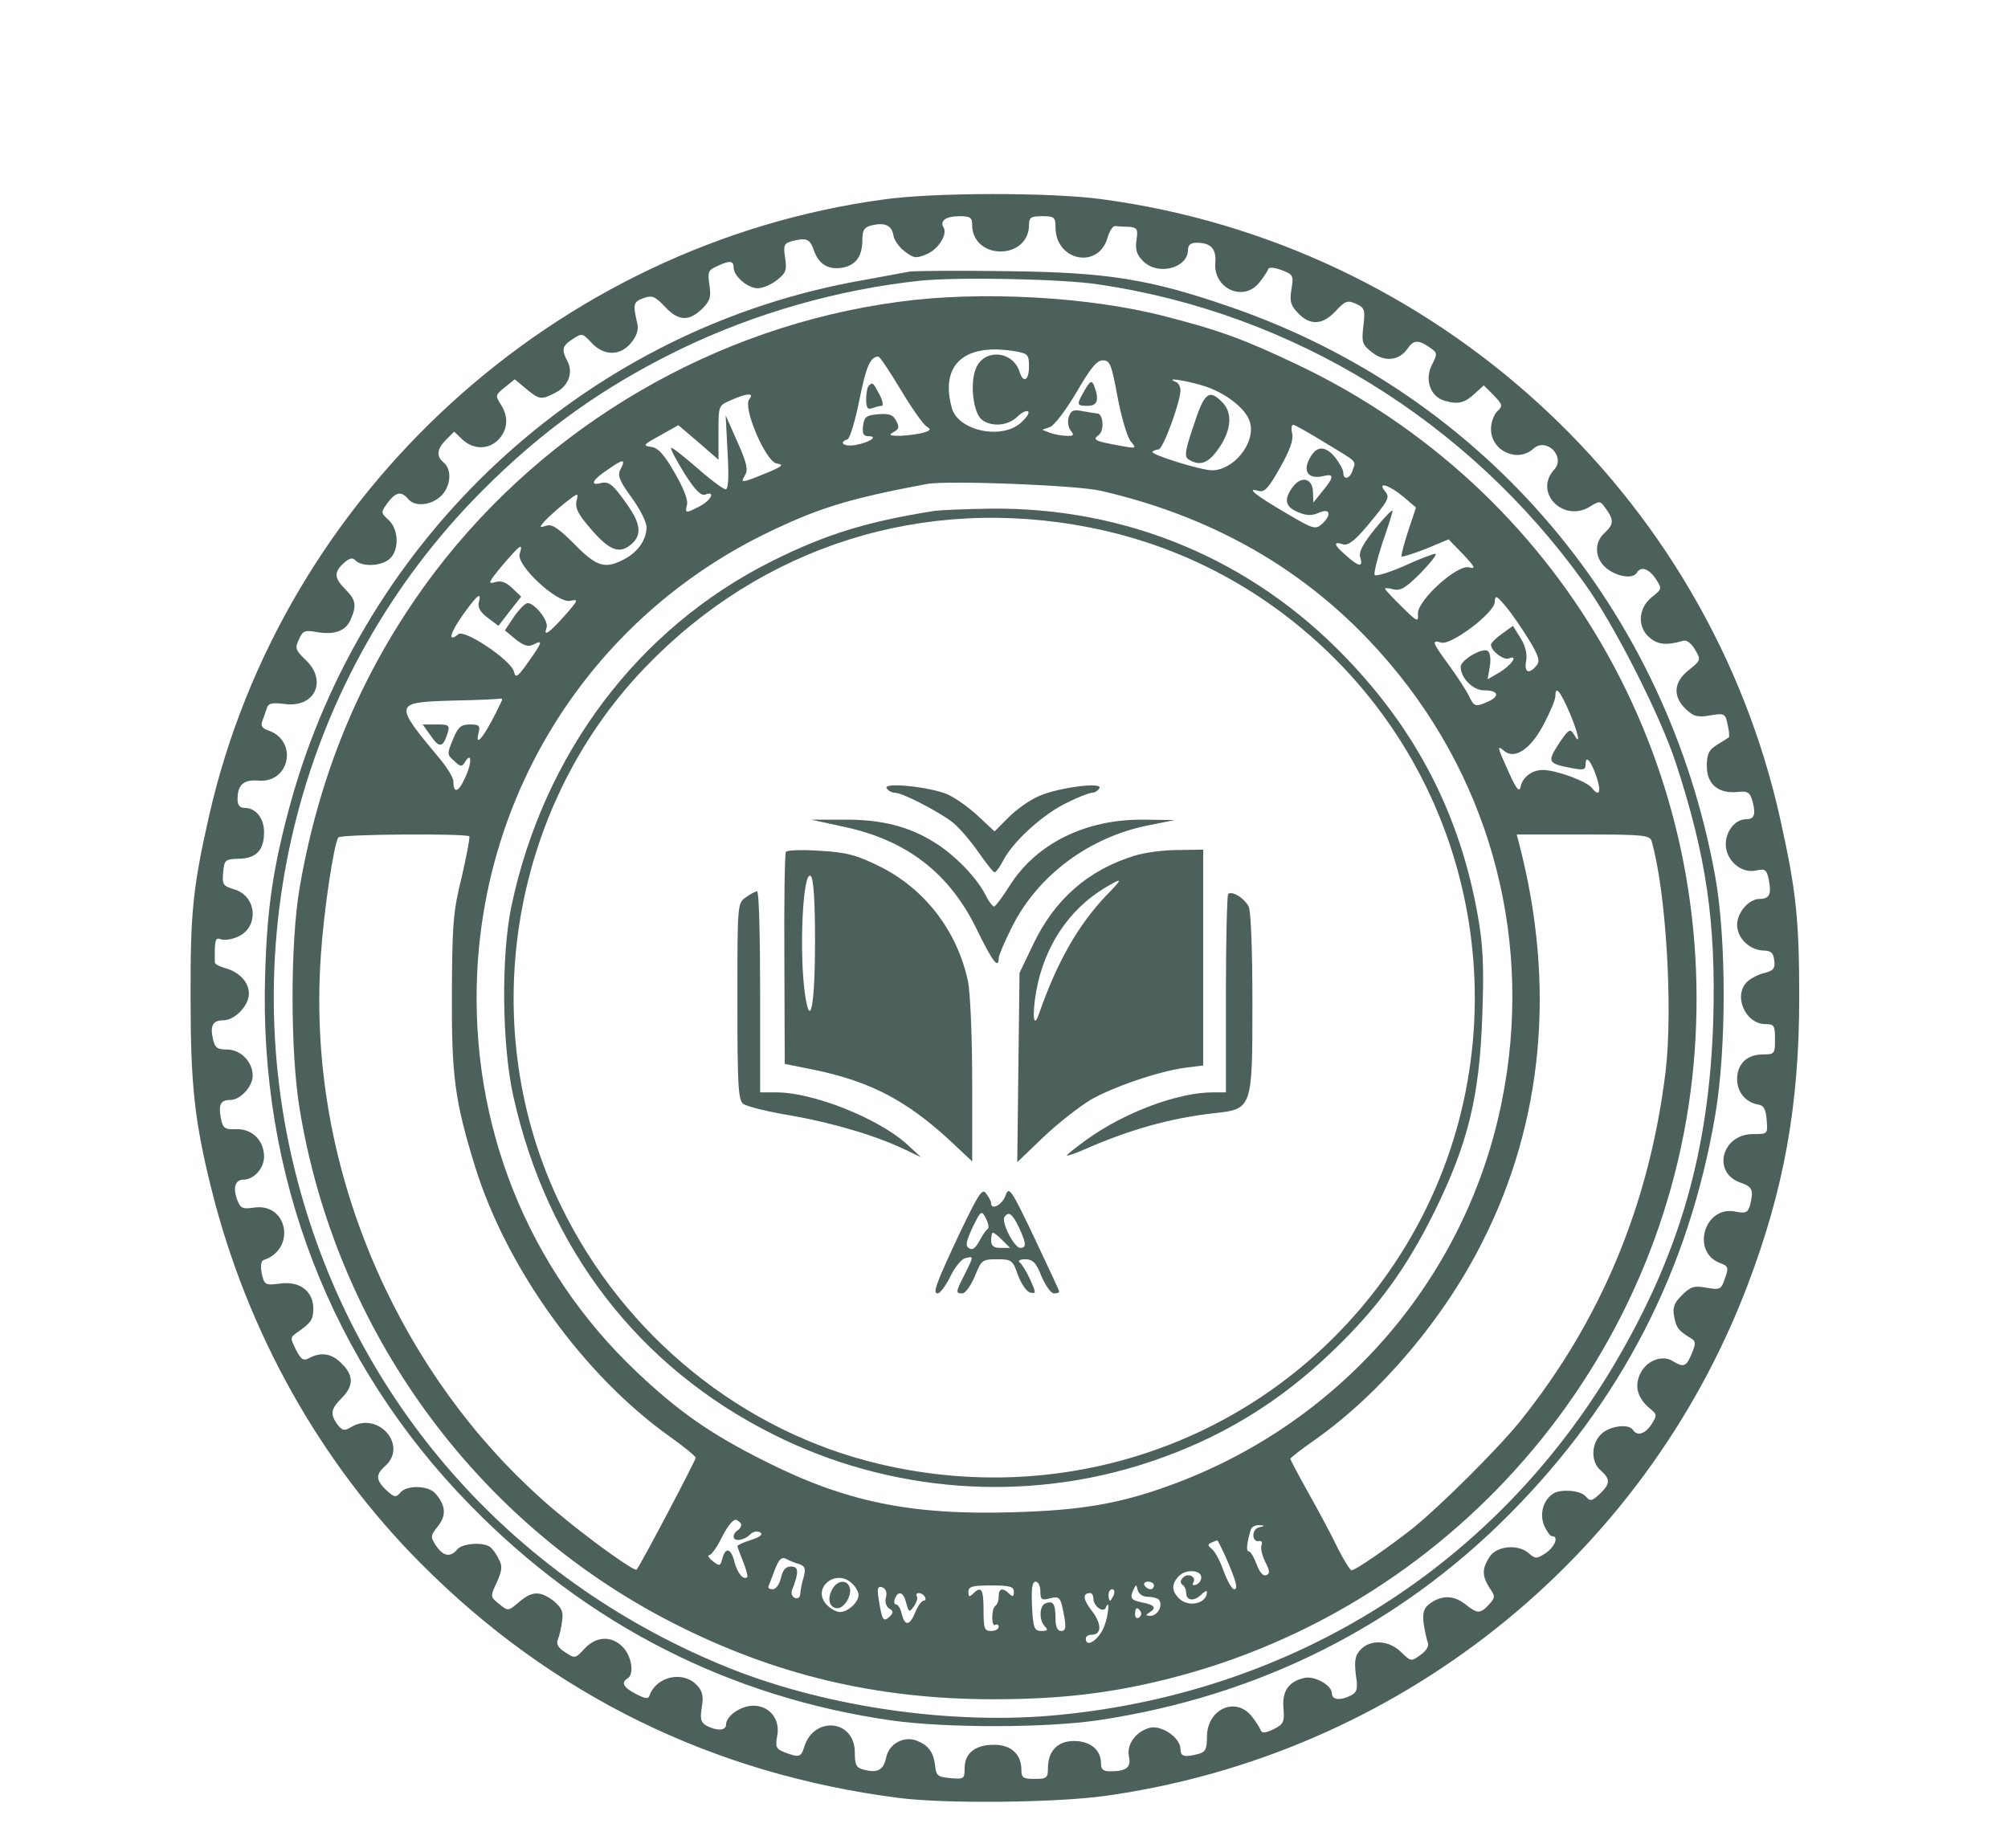
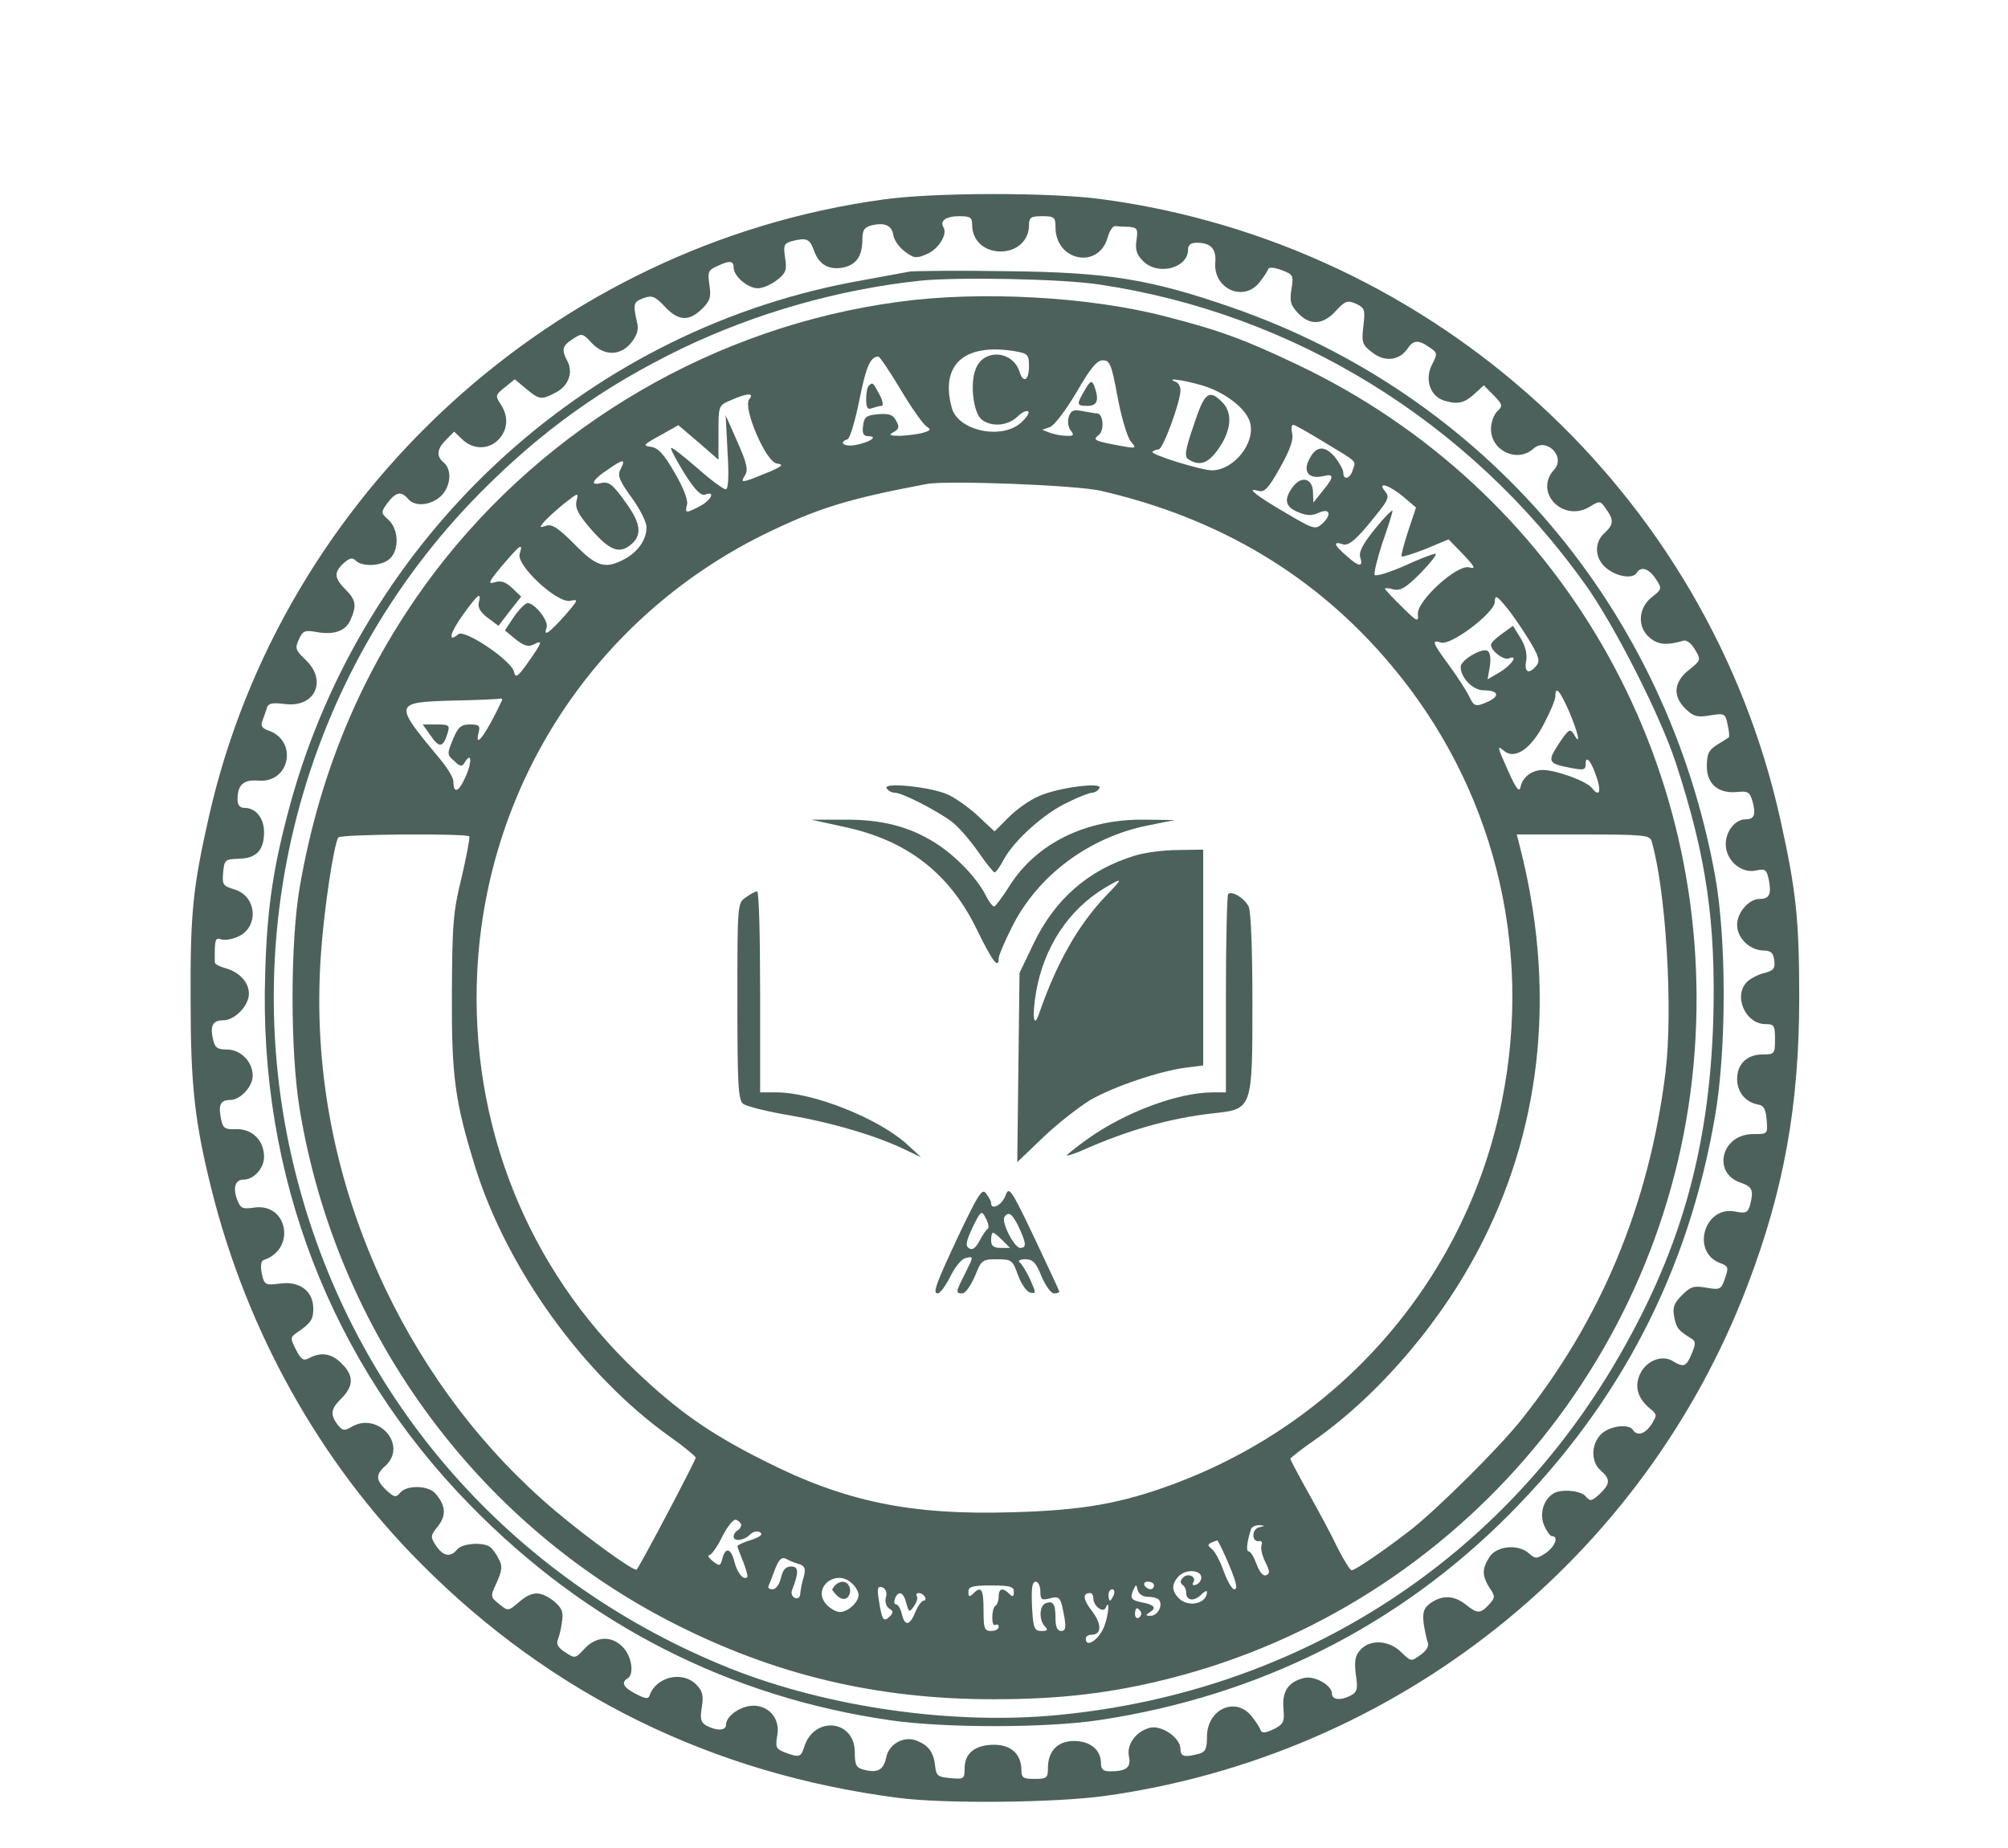
<svg xmlns="http://www.w3.org/2000/svg" width="1080px" height="994px" viewBox="0 0 1080 994" version="1.1">
  <g id="surface1">
    <path style=" stroke:none;fill-rule:nonzero;fill:#4d615c;fill-opacity:1;" d="M 475.031 107.316 C 298.648 131.395 152.004 265.434 112.492 438.648 C 103.734 477.41 102.309 490.883 102.512 537.598 C 102.512 584.117 104.754 603.5 113.715 639.609 C 132.859 716.324 172.164 786.715 226.551 841.184 C 296.812 911.781 383.375 954.219 483.18 967.07 C 508.023 970.332 567.289 969.719 594.176 966.047 C 751.008 944.215 883.598 838.945 939.809 691.637 C 959.566 639.812 967.711 594.32 967.711 536.578 C 967.711 494.754 966.082 479.047 957.527 440.691 C 918.629 265.23 771.578 130.984 592.34 107.113 C 565.254 103.438 502.32 103.438 475.031 107.316 Z M 522.891 121.188 C 522.891 129.348 529.41 135.27 538.168 135.27 C 546.926 135.27 553.441 129.348 553.441 121.188 C 553.441 116.902 554.461 116.293 560.57 116.293 C 567.086 116.293 567.699 116.902 567.699 122.211 C 567.699 140.574 591.121 145.062 595.805 127.516 C 596.82 124.047 598.656 121.391 599.879 121.594 C 601.305 121.801 604.562 122.004 607.215 122.004 C 611.695 122.418 612.102 123.23 611.289 128.941 C 610.473 134.043 611.289 136.898 614.547 140.164 C 622.285 148.531 638.988 144.449 638.988 134.246 C 638.988 131.801 640.41 130.57 643.672 130.57 C 651.207 130.57 654.262 133.836 653.648 141.184 C 652.43 155.262 668.926 162.809 677.48 151.789 C 679.719 148.938 681.754 145.875 682.164 144.652 C 682.57 143.637 685.422 143.84 689.293 145.266 C 695.605 147.711 695.809 148.125 694.586 155.668 C 693.566 161.996 694.18 164.238 698.051 168.316 C 704.566 175.258 711.492 174.848 718.414 167.297 C 723.508 161.793 724.73 161.383 729.414 163.422 C 734.098 165.668 734.301 166.688 733.281 175.461 C 732.266 184.234 732.672 185.457 737.969 189.535 C 744.695 194.84 752.434 194.023 756.914 187.703 C 760.172 182.805 762.82 182.602 768.93 186.887 C 773.207 189.738 773.207 190.352 770.152 196.27 C 766.078 204.23 769.336 213.613 777.281 215.648 C 784.406 217.695 787.871 216.676 793.371 211.57 L 798.055 207.285 L 803.348 212.594 C 808.238 217.695 808.441 218.305 805.184 221.367 C 803.348 223.199 801.922 227.484 801.922 230.75 C 801.922 242.586 816.18 249.109 824.734 241.355 C 831.656 235.035 842.25 245.641 835.934 252.582 C 824.531 265.027 841.23 281.758 855.691 272.168 C 860.375 269.312 860.781 269.312 863.836 273.801 C 868.113 279.715 867.91 282.164 863.023 286.652 C 857.117 291.957 857.727 300.73 864.246 305.828 C 869.945 310.316 878.305 311.543 880.34 308.074 C 882.578 304.402 886.855 305.828 890.523 311.34 C 893.984 316.645 893.984 316.848 888.281 321.336 C 880.949 327.25 880.543 337.66 887.469 343.168 C 891.949 346.84 896.43 347.246 905.594 344.594 C 907.223 344.184 909.871 346.227 911.703 349.492 C 914.961 355 914.758 355.203 908.445 360.305 C 900.094 366.836 899.484 374.582 906.816 381.523 C 910.891 385.398 913.129 386.012 919.852 384.789 C 927.59 383.566 927.996 383.77 929.219 389.887 C 930.035 393.359 930.238 396.211 929.828 396.625 C 929.625 396.828 926.773 398.66 923.719 400.496 C 919.035 403.352 918.016 405.602 918.016 412.125 C 918.016 421.918 924.332 427.023 934.516 425.996 C 940.219 425.387 941.234 426.203 942.66 431.305 C 944.492 438.238 943.477 440.691 938.996 440.691 C 933.293 440.691 928.199 447.012 928.199 454.156 C 928.199 462.723 936.551 470.07 944.492 468.23 C 949.383 467.211 950.195 467.621 951.418 473.539 C 952.844 481.086 951.621 483.535 946.328 483.535 C 940.625 483.535 934.312 490.883 934.312 497.406 C 934.312 504.551 940.828 510.871 948.16 511.281 C 952.438 511.281 953.863 512.508 954.27 516.59 C 954.879 520.875 953.863 522.094 949.18 523.316 C 946.125 523.93 941.848 526.176 940.012 527.805 C 931.867 535.152 938.586 550.863 949.586 550.863 C 954.27 550.863 954.676 551.68 954.676 559.02 C 954.676 566.773 954.473 567.184 948.16 567.184 C 939.605 567.184 934.312 572.285 934.312 580.441 C 934.312 587.383 938.793 592.887 945.512 594.117 C 948.566 594.523 949.789 596.562 950.195 602.48 C 950.809 610.027 950.809 610.027 942.863 610.027 C 925.961 610.027 920.664 630.836 936.145 636.141 C 942.66 638.387 943.273 640.223 941.234 648.383 C 940.012 652.262 938.996 652.871 933.09 651.648 C 916.594 648.586 909.465 673.48 925.145 679.398 C 929.625 681.027 929.828 681.844 927.793 687.555 C 925.758 693.68 925.145 693.883 917.812 692.66 C 911.094 691.434 909.262 692.047 904.574 696.742 C 900.297 701.023 899.484 703.266 900.504 708.57 C 901.723 714.488 902.742 715.711 909.668 719.996 C 912.109 721.422 912.109 722.855 909.871 728.16 C 907.02 735.098 905.594 735.707 899.891 732.238 C 894.391 728.566 885.84 731.629 882.375 738.562 C 878.914 745.297 880.543 751.82 887.266 757.539 C 891.336 760.805 891.336 761.211 888.281 766.109 C 884.82 771.41 880.543 772.633 878.305 769.168 C 876.059 765.699 866.078 766.922 861.395 771.207 C 855.691 776.512 855.488 786.309 860.984 791 C 866.281 795.691 866.078 798.137 860.375 803.648 C 856.098 807.52 855.281 807.73 852.84 804.871 C 850.191 801.605 839.195 800.789 835.324 803.445 C 830.027 806.91 827.992 814.254 830.438 820.375 C 831.863 823.641 833.695 826.293 834.715 826.293 C 838.582 826.293 836.344 832.004 831.25 835.473 C 826.566 838.535 825.75 838.535 822.492 835.68 C 816.789 830.375 804.977 831.395 801.109 837.512 C 797.035 843.84 797.035 847.512 801.109 854.039 C 804.367 858.73 804.164 859.348 800.906 863.016 C 796.219 868.121 794.59 868.121 788.277 863.016 C 781.965 858.117 775.855 857.914 769.539 862.199 C 765.875 864.855 765.059 866.891 765.672 873.016 C 766.281 877.098 767.301 881.789 767.91 883.418 C 768.727 885.258 767.301 887.906 764.043 890.152 C 758.949 893.828 758.949 893.828 753.656 888.723 C 747.137 882.195 736.949 881.586 731.652 887.5 C 728.801 890.562 728.395 893.418 729.211 900.762 C 730.43 908.309 730.023 910.145 726.562 911.984 C 721.062 914.844 716.379 914.43 716.379 910.965 C 716.379 906.477 707.012 901.168 701.309 902.602 C 692.957 904.637 689.496 909.738 690.309 918.918 C 690.922 926.262 690.309 927.484 685.016 930.141 C 680.738 932.184 678.699 932.387 678.09 930.75 C 677.684 929.527 675.645 926.262 673.406 923.41 C 664.648 912.188 649.168 919.332 649.168 934.223 C 649.168 940.754 648.355 942.383 644.688 943.402 C 636.949 945.445 634.914 944.832 634.914 940.754 C 634.914 934.832 624.934 927.898 618.621 929.324 C 611.086 931.16 605.785 938.301 607.215 944.832 C 608.438 950.746 605.785 952.785 597.027 952.785 C 593.359 952.785 592.137 951.766 592.137 948.297 C 592.137 941.16 586.23 936.469 577.68 936.469 C 568.715 936.469 563.625 941.977 563.625 951.156 C 563.625 956.254 563.016 956.867 556.496 956.867 C 550.387 956.867 549.367 956.254 549.367 952.176 C 549.367 943.605 543.871 938.504 534.703 938.504 C 524.523 938.504 518.82 942.992 518.82 951.156 C 518.82 956.867 518.41 957.07 511.285 956.457 C 504.359 955.848 503.543 955.234 502.934 949.73 C 502.117 942.383 499.266 938.711 492.953 936.266 C 486.027 933.609 478.086 938.098 476.66 945.242 C 475.234 951.969 472.176 953.809 464.844 951.969 C 460.566 950.953 459.75 949.523 459.75 942.586 C 459.75 924.836 437.551 922.793 432.461 939.934 C 430.832 945.242 429.609 945.445 422.074 942.586 C 417.387 940.754 416.98 939.727 418 933.812 C 419.832 924.836 413.926 917.492 405.168 917.492 C 398.449 917.492 390.504 922.996 390.504 927.695 C 390.504 930.957 385.617 931.16 380.117 928.305 C 376.859 926.469 376.453 924.633 377.469 918.305 C 378.488 911.984 377.879 909.531 374.414 906.062 C 366.879 898.52 352.828 901.988 349.363 911.984 C 348.754 914.02 347.125 913.816 342.031 911.168 C 335.305 907.699 333.879 905.043 337.547 902.805 C 341.219 900.555 339.793 890.969 335.102 886.074 C 329.195 879.746 320.641 879.949 314.328 886.887 C 309.441 892.191 309.238 892.191 303.941 888.723 C 300.074 886.277 299.055 884.234 300.074 881.789 C 300.887 879.949 301.906 875.461 302.312 871.996 C 303.129 866.891 302.109 864.855 297.832 861.18 C 290.5 855.676 286.223 855.676 279.094 861.793 C 273.391 866.688 273.188 866.688 268.504 862.812 C 263.617 858.934 263.617 858.73 267.281 850.98 C 270.133 844.449 270.336 842.211 268.098 838.332 C 266.875 835.68 264.637 832.82 263.414 832.004 C 259.543 829.355 248.547 830.172 245.898 833.438 C 242.23 837.926 238.363 837.105 234.492 831.395 C 231.438 826.703 231.438 826.09 235.512 820.992 C 240.195 815.07 239.789 809.766 234.086 803.234 C 230.215 798.953 218.812 798.746 215.348 802.828 C 212.906 805.688 212.09 805.484 207.812 801.605 C 202.105 796.098 201.902 793.242 207.203 788.547 C 219.625 777.324 203.121 758.762 188.664 767.738 C 185.199 769.781 184.184 769.578 181.535 766.312 C 177.461 760.602 177.867 757.945 183.773 752.031 C 190.293 745.5 190.293 739.789 183.773 733.461 C 178.48 727.953 172.777 727.141 166.465 730.398 C 163.203 732.238 161.984 731.426 159.133 725.91 C 156.078 719.793 156.078 719.387 159.539 716.934 C 167.277 711.633 168.5 709.797 168.5 703.879 C 168.5 694.492 161.168 688.988 150.781 690.414 C 142.633 691.434 142.227 691.227 140.801 685.109 C 139.988 680.824 140.395 678.172 141.82 677.762 C 159.539 671.848 154.652 646.551 136.32 649.613 C 130.414 650.426 129.395 650.02 127.562 645.328 C 125.121 638.797 126.547 634.512 131.027 634.512 C 136.523 634.512 142.023 628.395 142.023 622.27 C 142.023 613.496 135.711 607.176 127.156 607.379 C 120.844 607.582 119.824 606.969 118.805 601.457 C 117.379 594.117 118.602 591.668 123.898 591.668 C 129.191 591.668 135.914 584.523 135.914 578.609 C 135.914 571.059 129.395 564.531 122.062 564.531 C 116.77 564.531 115.547 563.516 114.527 558.816 C 112.898 551.68 114.527 548.82 120.027 548.82 C 126.34 548.82 133.875 540.863 133.875 534.543 C 133.875 528.215 128.582 522.707 120.844 520.668 C 117.992 519.848 115.547 518.625 115.547 517.609 C 115.344 505.773 115.75 504.145 118.602 505.16 C 120.434 505.977 124.508 505.363 127.766 503.938 C 139.375 499.039 138.359 482.109 126.137 478.438 C 120.027 476.598 119.418 475.984 120.027 469.254 C 120.641 462.52 121.047 462.113 128.582 461.91 C 137.949 461.707 142.023 457.219 142.023 447.625 C 142.023 440.078 137.543 434.566 131.637 434.566 C 128.988 434.566 127.766 433.141 127.766 429.875 C 127.766 422.125 131.027 419.27 138.766 419.879 C 156.078 421.508 160.559 398.051 143.855 392.746 C 141.004 391.723 140.191 390.297 141.004 388.055 C 141.82 386.012 142.84 382.949 143.449 381.113 C 144.266 378.258 146.098 377.848 153.02 378.664 C 169.312 380.91 176.238 366.219 164.426 355 C 158.926 349.699 158.52 348.672 160.762 343.98 C 162.797 339.289 164.02 338.883 169.926 339.898 C 179.496 341.738 185.812 339.492 188.457 333.578 C 191.922 325.824 191.516 322.762 185.812 317.051 C 179.703 310.934 179.496 307.871 184.793 302.977 C 188.051 300.117 189.477 299.711 191.309 301.543 C 194.773 305.012 205.367 304.605 209.645 300.523 C 214.738 296.035 214.535 284.812 209.035 279.715 C 204.758 275.836 204.758 275.633 208.422 270.535 C 212.906 264.621 215.754 264.008 219.422 268.293 C 223.086 272.781 231.641 271.961 237.141 266.859 C 242.438 261.762 243.25 252.785 238.77 248.906 C 234.492 245.438 234.898 241.562 239.992 236.461 L 244.27 232.176 L 248.75 236.461 C 254.656 241.969 263.004 241.969 268.301 236.258 C 273.188 230.953 273.598 224.016 269.32 217.488 C 266.266 212.797 266.469 212.391 271.559 208.309 L 276.855 204.023 L 282.965 209.125 C 290.094 215.039 291.109 215.242 298.852 211.164 C 305.773 207.691 308.422 200.352 305.164 194.227 C 301.906 188.109 302.312 186.066 308.016 182.398 C 312.902 179.133 313.312 179.133 318.199 184.438 C 324.918 191.578 333.676 191.578 339.59 184.234 C 342.645 180.355 343.664 177.09 342.645 173.418 C 340.402 163.625 340.605 162.402 346.105 160.359 C 350.789 158.73 352.215 159.34 357.512 164.848 C 364.844 172.805 370.547 173.008 377.676 166.074 C 381.949 161.793 382.562 159.75 381.543 153.223 C 380.527 146.285 380.934 145.266 385.617 143.223 C 392.34 139.961 394.578 140.164 394.578 143.84 C 394.578 148.531 402.113 155.055 407.613 155.055 C 410.262 155.055 414.945 153.02 418 150.566 C 422.684 146.895 423.293 145.266 422.277 138.734 C 421.258 132.004 421.664 130.984 425.738 129.758 C 433.684 127.719 435.516 128.332 437.754 134.652 C 440.402 142.406 445.902 145.469 453.844 143.84 C 460.77 142.203 463.824 137.512 463.824 128.738 C 463.824 123.844 464.844 122.211 468.914 121.188 C 475.848 119.559 479.715 121.188 480.531 126.699 C 480.938 129.145 483.586 133.023 486.641 135.27 C 491.527 138.938 492.75 139.141 498.453 136.695 C 504.766 134.043 509.859 125.879 507.414 122.211 C 505.379 118.742 508.84 116.293 515.969 116.293 C 521.875 116.293 522.891 116.902 522.891 121.188 Z M 522.891 121.188 " />
    <path style=" stroke:none;fill-rule:nonzero;fill:#4d615c;fill-opacity:1;" d="M 489.289 146.078 C 486.027 146.691 471.359 149.344 457.102 151.996 C 312.902 179.949 195.789 289.098 156.281 431.918 C 147.113 465.582 143.652 487.617 142.633 523.523 C 138.969 632.066 178.07 733.258 252.824 809.562 C 315.551 873.832 392.34 913.004 479.715 925.449 C 508.84 929.527 562.605 929.527 591.121 925.246 C 676.867 912.391 752.23 874.645 812.105 814.254 C 871.781 754.07 908.242 683.48 922.5 600.031 C 928.609 564.328 928.609 505.16 922.5 471.293 C 896.43 327.453 798.461 212.391 662.203 165.262 C 618.621 150.16 596.008 146.488 542.242 145.875 C 516.578 145.469 492.75 145.672 489.289 146.078 Z M 591.121 153.02 C 695.605 168.52 789.703 226.465 852.227 313.785 C 868.113 335.82 892.969 384.789 901.316 410.293 C 917.812 460.688 922.906 495.98 921.48 548.82 C 919.238 619.418 903.355 674.703 867.91 734.48 C 803.961 842.004 696.418 909.941 570.141 922.387 C 513.523 928.102 445.902 918.508 393.355 897.703 C 278.688 852 194.363 758.559 161.574 640.84 C 124.102 506.996 161.371 362.551 258.934 264.414 C 291.52 231.566 324.918 207.691 366.676 187.5 C 406.594 168.316 450.992 155.668 494.992 150.977 C 514.949 148.938 571.16 149.957 591.121 153.02 Z M 591.121 153.02 " />
    <path style=" stroke:none;fill-rule:nonzero;fill:#4d615c;fill-opacity:1;" d="M 482.973 162.402 C 384.598 175.664 293.961 228.707 233.883 307.668 C 196.199 357.445 172.164 413.559 161.168 477.41 C 156.078 506.996 156.078 565.754 161.168 596.562 C 180.719 715.508 255.469 818.539 361.586 872.812 C 416.574 900.965 471.562 914.02 534.297 914.02 C 570.348 914.02 597.84 910.762 629.211 902.805 C 785.629 863.016 900.094 726.113 911.5 565.145 C 922.703 408.043 838.582 262.984 697.641 196.066 C 669.738 182.805 656.094 177.703 627.379 170.359 C 586.434 159.543 526.965 156.277 482.973 162.402 Z M 545.906 188.926 C 552.832 190.148 553.441 190.766 553.441 197.086 C 553.441 204.637 550.387 206.469 548.352 199.945 C 544.684 188.516 529.207 187.5 524.93 198.105 C 521.465 206.062 523.504 222.387 528.188 225.855 C 533.484 229.73 541.832 229.113 547.129 224.219 C 549.57 221.773 552.219 220.547 553.035 221.367 C 553.848 222.184 551.812 225.039 548.758 227.688 C 538.168 236.664 515.152 231.566 511.895 219.324 C 505.582 196.066 518.617 184.438 545.906 188.926 Z M 484.398 209.531 C 490.305 219.527 496.621 228.301 498.25 229.324 C 500.898 230.953 500.691 231.566 496.414 232.789 C 493.566 233.609 488.066 234.219 484.195 234.426 C 478.492 234.426 477.68 234.016 480.734 232.379 C 483.586 230.75 483.789 229.527 481.957 226.262 C 480.328 222.996 478.086 222.387 472.379 222.793 C 465.859 223.406 464.844 224.219 464.23 228.91 C 463.621 233.195 464.434 234.629 467.082 234.629 C 472.586 234.629 467.898 237.895 460.363 239.32 C 454.25 240.543 450.586 238.098 455.883 236.258 C 457.102 235.852 459.953 226.465 462.195 215.242 C 465.859 196.883 468.102 191.988 472.379 191.781 C 473.199 191.781 478.492 199.742 484.398 209.531 Z M 601.098 213.613 C 603.137 224.625 606.395 235.441 608.234 237.48 C 611.289 241.152 611.289 241.355 603.34 239.93 C 588.879 237.277 587.25 236.664 590.914 234.016 C 594.176 231.566 593.359 222.387 590.102 222.387 C 589.285 222.387 585.824 221.773 582.363 221.164 C 577.27 220.137 576.047 220.754 574.828 224.219 C 574.012 226.875 574.621 229.938 575.844 231.566 C 577.883 234.016 577.473 234.629 573.605 234.426 C 570.957 234.426 566.883 233.609 564.645 232.789 L 560.57 231.16 L 564.645 229.73 C 566.883 229.113 573.195 220.754 578.898 211.164 C 586.434 198.105 589.898 193.82 593.156 193.82 C 597.027 193.82 597.84 196.066 601.098 213.613 Z M 646.523 207.285 C 658.945 210.957 670.555 219.934 672.387 227.484 C 675.238 238.504 663.426 252.988 651.816 252.988 C 646.113 252.988 618.418 244.418 619.844 242.992 C 620.453 242.383 621.879 241.766 623.102 241.766 C 625.543 241.766 634.914 216.059 634.914 209.941 C 634.914 207.902 633.691 205.859 632.469 205.453 C 626.359 203 635.93 204.23 646.523 207.285 Z M 402.93 214.836 C 399.465 219.324 411.891 248.5 417.797 249.316 C 421.461 249.926 421.055 250.539 414.742 253.395 C 410.668 255.031 405.371 257.273 402.93 258.086 C 398.855 259.316 398.652 259.105 400.688 255.645 C 402.52 252.785 401.707 249.109 396.613 237.684 L 390.301 223.406 L 391.32 243.195 C 392.133 256.66 391.727 263.188 390.301 263.188 C 389.078 263.188 382.156 258.086 375.027 251.766 C 367.695 245.438 361.586 240.543 360.973 240.949 C 360.566 241.562 363.824 247.684 368.102 254.617 C 373.805 263.602 377.062 266.859 379.305 266.047 C 385.008 263.805 382.562 269.109 376.25 272.375 C 368.715 276.246 368.305 276.246 369.527 271.348 C 370.137 268.902 367.492 262.168 362.809 254.211 C 357.105 244.215 353.844 240.746 349.977 240.34 C 345.496 239.727 346.105 239.117 355.066 234.219 L 364.844 228.707 L 375.637 237.895 L 386.434 247.277 L 386.434 232.586 C 386.434 218.102 386.434 218.102 393.152 215.242 C 401.91 211.367 405.984 211.164 402.93 214.836 Z M 712.305 237.895 C 730.84 249.109 729.211 247.684 727.582 252.785 C 726.156 257.68 722.488 258.496 722.488 254.211 C 722.488 252.582 720.25 248.703 717.805 245.641 C 712.102 239.117 707.418 239.93 703.75 247.891 C 700.898 254.211 704.363 257.883 711.898 256.051 C 717.602 254.617 717.602 256.66 711.285 264.211 L 706.398 270.328 L 706.195 265.027 C 706.195 257.477 700.289 255.645 695.605 261.559 C 690.309 268.496 691.125 272.578 698.051 275.43 C 702.734 277.473 705.586 277.473 709.25 275.836 C 715.562 272.984 716.379 277.066 710.879 281.961 C 707.418 285.023 705.992 284.406 692.145 276.246 C 675.645 266.656 669.738 261.965 676.664 264.008 C 680.125 265.027 682.164 262.781 688.477 251.562 C 693.773 242.18 695.809 236.461 694.992 233.195 C 694.383 230.547 694.586 228.504 695.605 228.504 C 696.418 228.504 703.957 232.789 712.305 237.895 Z M 333.676 252.582 C 332.047 255.645 333.066 258.496 339.59 267.473 C 344.07 273.594 347.734 280.738 347.734 283.59 C 347.734 290.324 343.051 297.055 335.512 300.934 C 325.328 306.234 320.848 304.809 309.035 292.77 C 300.48 284.203 297.016 281.758 293.758 282.777 C 290.094 284 290.094 283.793 292.535 280.738 C 294.168 278.898 299.055 274.41 303.332 270.941 C 311.07 264.824 311.273 264.824 310.051 269.516 C 309.238 273.391 311.07 276.863 318.199 285.023 C 328.18 296.445 333.473 298.285 339.996 292.363 C 345.293 287.469 344.477 281.352 337.141 271.145 C 329.605 260.336 327.363 258.699 322.883 259.926 C 316.977 261.352 318.809 257.883 326.957 252.582 C 335.305 246.668 336.73 246.668 333.676 252.582 Z M 592.137 264.008 C 655.891 278.695 707.824 309.707 747.953 357.445 C 802.941 422.535 824.734 507.816 807.828 592.074 C 789.094 686.129 722.895 763.859 632.062 797.934 C 603.137 808.75 582.363 812.422 544.277 813.441 C 489.695 815.07 454.25 807.73 410.871 785.691 C 381.949 771.207 364.844 759.168 342.441 737.949 C 283.574 682.25 252.617 604.52 256.691 522.504 C 261.785 421.715 320.031 332.762 410.059 287.875 C 439.18 273.594 455.066 268.496 498.453 260.336 C 509.449 258.293 579.102 260.945 592.137 264.008 Z M 754.875 267.27 L 761.598 272.984 L 757.32 285.836 C 755.082 292.77 753.453 298.895 753.859 299.301 C 754.266 299.711 760.172 297.875 766.895 295.223 L 779.113 290.121 L 787.055 298.285 C 793.164 304.809 793.98 306.234 790.312 305.219 C 784 303.18 762.004 323.168 762.617 330.312 C 763.023 334.801 762.207 334.598 754.062 326.438 C 748.969 321.539 744.898 317.051 744.898 316.645 C 744.898 316.238 746.934 316.238 749.582 317.051 C 753.453 317.867 756.301 316.031 764.246 308.074 C 769.746 302.363 773.207 297.875 771.984 297.875 C 770.762 297.875 763.227 300.73 755.285 304.402 C 747.34 307.871 740.207 310.113 739.395 309.297 C 738.781 308.688 740.613 300.934 743.473 292.16 C 746.527 283.59 748.969 275.633 748.969 274.816 C 748.969 273.801 744.695 278.082 739.598 284.406 C 732.875 292.77 730.637 297.055 731.652 299.914 C 733.281 305.219 730.84 305.012 724.117 298.895 C 717.398 293.18 716.785 290.938 722.285 292.77 C 724.934 293.594 728.395 291.141 735.117 283.184 C 746.934 268.902 747.75 267.676 744.898 264.211 C 740.41 258.699 747.34 260.945 754.875 267.27 Z M 279.504 297.875 C 277.465 303.996 299.867 324.805 306.793 323.168 C 311.273 322.152 311.07 322.762 303.941 330.926 C 295.184 340.723 292.129 342.758 293.961 337.66 C 295.387 334.191 287.648 324.398 283.781 324.398 C 282.559 324.398 279.297 327.656 276.449 331.738 L 271.559 339.086 L 277.465 343.98 C 281.945 347.449 284.188 348.062 287.039 346.637 C 292.129 343.98 291.723 345.414 284.188 356.02 C 278.484 364.18 277.262 364.996 276.449 361.324 C 275.023 355.203 249.766 338.27 246.508 341.129 C 240.602 346.023 242.027 340.512 248.953 330.719 C 256.895 319.707 259.137 317.867 257.508 324.195 C 256.895 326.844 258.523 329.496 262.395 332.355 L 268.098 336.641 L 274.207 328.684 L 280.316 320.93 L 275.633 316.441 C 271.969 312.973 269.523 312.156 266.062 313.176 C 262.191 314.398 262.801 312.973 270.133 304.199 C 279.707 292.977 281.539 291.547 279.504 297.875 Z M 822.492 344.387 C 827.789 353.16 828.398 355.613 826.363 358.062 C 822.289 362.957 819.641 361.73 820.863 355.41 C 821.477 351.938 820.457 347.449 817.809 343.168 L 813.734 336.641 L 807.828 340.926 C 804.57 343.168 801.922 345.82 801.922 346.84 C 801.922 350.105 808.645 355.203 811.496 354.188 C 816.996 351.938 812.922 357.859 806.402 361.73 L 800.09 365.402 L 801.312 358.469 C 801.922 354.391 801.516 350.922 800.09 350.105 C 797.238 348.266 785.629 355 785.629 358.676 C 785.629 364.59 792.148 371.324 798.055 371.324 C 805.59 371.324 807.016 374.176 800.703 377.238 C 793.574 380.504 792.758 380.098 790.109 374.379 C 788.684 371.527 784 364.18 779.52 358.062 C 770.355 345.617 769.746 343.98 775.039 345.617 C 780.336 347.449 803.961 329.496 803.961 323.785 C 804.164 319.91 804.773 320.113 810.07 326.438 C 813.328 330.312 818.828 338.473 822.492 344.387 Z M 843.879 382.543 C 848.766 393.969 850.598 402.129 846.527 394.988 C 844.488 391.723 843.676 392.137 838.379 400.086 C 832.066 409.883 832.473 410.699 845.305 413.145 C 851.82 414.371 852.84 414.168 852.84 410.902 C 852.84 405.805 855.895 409.477 858.746 418.047 C 861.395 425.996 860.172 428.855 856.301 423.961 C 853.652 420.285 836.953 414.168 829.824 414.168 C 823.918 414.168 818.828 418.047 817.809 423.348 C 817.199 426.41 815.363 424.164 811.496 415.391 C 805.184 401.52 804.977 400.496 809.051 403.965 C 814.754 408.656 823.309 402.945 830.234 389.684 C 833.695 383.152 836.547 376.422 836.547 374.582 C 836.547 368.668 838.785 371.121 843.879 382.543 Z M 269.93 376.832 C 261.375 395.191 254.859 403.762 257.508 393.766 C 258.32 390.297 257.508 389.684 252.824 389.684 C 247.934 389.684 246.305 391.109 243.656 397.641 C 240.398 405.395 240.398 406.008 244.27 409.273 C 247.527 412.531 248.547 412.531 249.973 410.086 C 253.637 403.965 254.043 409.883 250.379 417.844 C 246.711 426.203 243.859 427.227 243.859 420.285 C 243.859 418.453 240.805 413.348 237.141 408.859 C 211.48 378.055 211.48 377.848 243.453 376.832 C 256.691 376.629 268.098 376.016 268.91 375.812 C 269.93 375.609 270.336 376.016 269.93 376.832 Z M 252.414 449.871 C 252.824 450.48 250.988 460.273 248.344 471.699 C 243.656 490.469 243.25 497.203 243.047 534.543 C 242.844 579.219 244.676 592.277 255.469 627.367 C 272.578 682.457 313.922 739.789 360.363 772.836 C 367.898 778.145 374.008 783.246 374.211 784.059 C 374.211 785.488 344.68 841.594 342.441 844.246 C 341.422 845.672 316.773 827.926 299.055 813.031 C 260.766 780.793 229.605 739.992 207.203 693.066 C 180.109 635.938 168.297 575.141 172.574 513.73 C 174.203 489.449 179.496 454.562 181.941 450.48 C 183.164 448.648 250.582 448.242 252.414 449.871 Z M 888.281 452.32 C 896.023 478.844 899.891 542.703 895.816 576.57 C 887.062 647.977 860.984 710.41 817.605 764.473 C 805.59 779.367 774.227 810.582 759.152 822.621 C 746.324 832.617 729.004 844.656 726.969 844.656 C 726.156 844.656 722.895 839.352 719.637 833.023 C 716.582 826.496 709.453 813.238 703.957 803.445 C 698.457 793.648 693.977 785.078 693.977 784.672 C 693.977 784.266 700.086 779.367 707.824 774.066 C 743.062 748.969 776.871 708.977 797.645 667.359 C 830.027 603.094 836.75 529.852 817.199 454.359 L 815.773 448.852 L 851.414 448.852 C 883.801 448.852 887.266 449.258 888.281 452.32 Z M 398.652 820.168 C 398.652 821.195 397.836 822.621 396.613 823.23 C 395.598 823.844 394.578 825.273 394.578 826.496 C 394.578 829.355 400.078 828.738 403.336 825.48 C 404.965 823.844 407.207 823.23 408.836 824.25 C 410.465 825.273 409.039 826.703 403.945 828.332 C 399.875 829.559 396.613 831.191 396.613 831.598 C 396.613 832.207 398.039 835.883 399.668 839.961 C 401.301 844.043 402.316 847.715 401.91 848.328 C 399.875 850.16 396.613 846.289 394.984 839.961 C 393.152 832.617 390.098 832.004 388.469 838.535 C 387.449 842.414 387.043 842.617 383.375 839.758 C 381.137 837.926 380.32 836.492 381.543 836.492 C 382.562 836.492 385.82 832.004 388.469 826.496 C 391.523 820.582 394.578 816.91 396.004 817.52 C 397.43 818.133 398.652 819.355 398.652 820.168 Z M 677.07 821.602 C 673 822.621 673.203 829.762 677.273 828.941 C 678.496 828.535 679.109 829.762 678.496 831.191 C 677.887 832.82 678.906 836.898 680.535 840.168 C 682.977 845.062 683.18 846.492 680.941 847.309 C 679.312 847.922 677.48 845.672 675.848 841.387 C 674.426 837.512 672.59 834.457 671.574 834.457 C 670.148 834.457 670.555 829.969 672.793 822.621 C 673.203 821.398 675.035 820.375 677.07 820.375 C 680.535 820.582 680.535 820.785 677.07 821.602 Z M 659.148 837.309 C 664.852 850.363 666.074 854.859 663.832 854.859 C 662.613 854.859 660.168 850.574 658.129 845.062 C 656.297 839.758 653.445 834.457 651.816 833.227 C 648.965 830.781 649.168 830.578 654.668 828.535 C 654.871 828.332 656.91 832.414 659.148 837.309 Z M 430.016 841.387 C 432.867 842.414 433.477 843.84 432.258 848.328 C 431.238 851.391 430.625 855.266 430.422 857.102 C 430.422 859.145 429.199 860.164 427.57 859.551 C 426.145 858.934 425.332 857.102 425.941 855.469 C 429.812 845.672 429.609 842.617 425.535 842.617 C 422.48 842.617 421.055 844.449 420.035 848.734 C 419.223 852.203 417.387 854.859 415.555 854.859 C 413.926 854.859 412.906 854.242 413.316 853.223 C 413.723 852.41 415.148 848.531 416.777 844.246 C 419.02 838.535 420.445 837.309 422.887 838.535 C 424.719 839.555 427.777 840.777 430.016 841.387 Z M 646.113 848.531 C 646.113 850.16 644.895 851.797 643.262 852.41 C 641.633 853.02 641.023 852.41 641.836 851.188 C 643.672 848.125 638.988 845.875 636.34 848.531 C 634.711 850.16 634.711 851.391 635.93 852.41 C 637.152 853.223 637.969 855.062 637.969 856.691 C 637.969 860.977 642.043 861.59 645.91 857.914 C 647.742 856.082 649.168 855.266 649.168 856.285 C 649.168 862.605 639.191 864.855 634.098 859.754 C 630.023 855.676 630.023 852 634.098 847.715 C 637.969 843.84 646.113 844.449 646.113 848.531 Z M 458.527 852 C 460.363 853.629 461.789 856.488 461.789 857.914 C 461.789 861.793 456.086 867.094 451.809 867.094 C 449.77 867.094 446.512 865.262 444.477 863.016 C 436.328 854.039 449.977 843.227 458.527 852 Z M 559.551 855.879 C 559.551 860.367 560.164 860.977 564.645 859.754 C 570.141 858.324 570.551 859.145 572.586 870.566 C 573.402 875.664 572.992 877.301 570.754 877.301 C 568.715 877.301 567.699 875.055 567.699 870.566 C 567.699 862.812 566.477 860.773 562.402 862.402 C 558.941 863.633 558.738 871.582 561.996 874.848 C 563.828 876.688 563.422 877.301 560.164 877.301 C 556.293 877.301 555.684 875.867 555.07 864.039 C 554.664 854.445 555.07 850.777 557.109 850.777 C 558.328 850.777 559.551 853.02 559.551 855.879 Z M 620.656 852.816 C 620.656 853.836 619.844 854.859 618.824 854.859 C 617.602 854.859 616.176 853.836 615.566 852.816 C 614.953 851.594 615.77 850.777 617.398 850.777 C 619.23 850.777 620.656 851.594 620.656 852.816 Z M 476.457 859.348 C 475.848 861.59 476.66 864.242 478.289 865.262 C 480.531 866.484 480.531 867.504 478.695 869.344 C 475.234 872.812 474.422 871.582 472.789 861.387 C 471.562 854.242 471.969 853.02 474.625 853.836 C 476.457 854.648 477.273 856.691 476.457 859.348 Z M 545.297 856.285 C 545.297 858.934 544.684 859.145 542.852 857.305 C 539.391 853.836 537.148 854.242 537.148 858.73 C 537.148 860.977 536.336 863.219 535.316 863.836 C 534.297 864.445 533.688 867.301 533.688 870.156 C 533.688 872.812 534.297 874.645 535.316 874.035 C 536.336 873.422 537.148 874.035 537.148 875.055 C 537.148 876.281 535.316 877.301 533.074 877.301 C 529.41 877.301 529.004 875.867 529.004 866.078 C 529.004 854.648 527.781 852.816 523.301 857.305 C 521.465 859.145 520.855 858.934 520.855 856.285 C 520.855 853.426 522.891 852.816 533.074 852.816 C 543.258 852.816 545.297 853.426 545.297 856.285 Z M 617.602 858.934 C 620.25 858.934 622.898 859.754 623.508 860.773 C 625.543 863.836 622.488 869.141 618.824 869.141 C 615.973 869.141 615.973 868.73 618.621 867.094 C 622.082 864.855 620.859 863.219 614.547 861.996 C 608.438 860.773 607.621 859.754 609.457 855.469 C 611.086 852 611.086 852 611.898 855.266 C 612.512 857.508 614.75 858.934 617.602 858.934 Z M 599.062 857.914 C 598.246 859.551 597.434 860.977 597.027 860.977 C 596.617 860.977 596.211 859.551 596.211 857.914 C 596.211 856.285 597.027 854.859 598.246 854.859 C 599.266 854.859 599.672 856.285 599.062 857.914 Z M 487.453 862.402 C 488.879 867.301 489.086 867.504 491.527 864.039 C 492.953 861.996 493.77 859.551 493.156 858.73 C 492.547 857.711 492.953 856.898 494.176 856.898 C 495.195 856.898 496.824 857.711 497.434 858.934 C 498.047 859.957 497.84 860.977 496.824 860.977 C 495.805 860.977 493.77 863.633 492.344 867.094 C 489.289 874.645 486.641 874.848 485.012 868.121 C 484.398 865.262 482.973 863.016 481.957 863.016 C 480.938 863.016 480.734 861.59 481.344 859.957 C 483.18 855.266 486.027 856.285 487.453 862.402 Z M 588.066 859.754 C 588.066 864.039 593.562 867.918 594.785 864.652 C 597.027 859.348 596.211 868.934 593.973 874.645 C 591.324 881.789 583.992 886.887 583.992 881.383 C 583.992 880.152 585.418 879.336 587.047 879.336 C 592.547 879.336 592.75 873.629 587.25 866.484 C 582.363 860.164 582.16 856.898 586.434 856.898 C 587.25 856.898 588.066 858.117 588.066 859.754 Z M 613.527 866.891 C 614.141 867.918 613.73 869.344 612.512 870.156 C 611.492 870.77 610.473 869.953 610.473 868.324 C 610.473 864.652 611.695 864.039 613.527 866.891 Z M 613.527 866.891 " />
    <path style=" stroke:none;fill-rule:nonzero;fill:#4d615c;fill-opacity:1;" d="M 467.285 207.488 C 466.473 208.105 465.859 211.57 465.859 214.836 C 465.859 219.324 466.676 220.547 469.121 219.527 C 470.953 218.918 473.199 218.305 474.215 218.305 C 475.234 218.305 474.828 215.445 472.996 212.188 C 469.527 205.656 469.324 205.453 467.285 207.488 Z M 467.285 207.488 " />
    <path style=" stroke:none;fill-rule:nonzero;fill:#4d615c;fill-opacity:1;" d="M 583.379 209.941 C 578.898 217.695 578.898 218.305 585.008 218.305 C 590.305 218.305 591.324 215.039 588.473 207.488 C 587.25 204.434 586.434 204.637 583.379 209.941 Z M 583.379 209.941 " />
    <path style=" stroke:none;fill-rule:nonzero;fill:#4d615c;fill-opacity:1;" d="M 642.043 228.707 C 637.355 242.383 636.949 245.641 639.191 247.074 C 645.91 251.359 650.801 248.906 657.113 238.707 C 662.406 229.73 662.613 221.57 657.316 216.262 C 650.188 209.125 647.742 211.164 642.043 228.707 Z M 642.043 228.707 " />
-     <path style=" stroke:none;fill-rule:nonzero;fill:#4d615c;fill-opacity:1;" d="M 502.527 274.816 C 466.473 280.527 444.273 287.266 414.945 301.953 C 343.254 337.863 292.332 405.395 275.023 487.617 C 269.523 514.137 269.93 561.676 276.039 589.426 C 294.168 671.238 343.254 735.301 415.965 771.613 C 478.492 803.031 551.609 808.543 618.008 786.512 C 656.094 773.863 687.867 754.68 717.191 726.324 C 741.023 703.469 756.508 682.047 771.375 652.055 C 789.5 615.336 795.812 589.832 797.238 546.375 C 798.258 519.238 797.645 508.426 794.797 492.309 C 785.223 438.445 762.207 393.562 723.914 353.777 C 673.203 300.934 605.988 272.781 532.465 273.594 C 518.82 273.801 505.379 274.41 502.527 274.816 Z M 586.434 283.793 C 636.746 293.797 681.961 318.07 718.617 355 C 804.57 441.711 817.809 577.793 750.191 679.398 C 689.699 770.188 580.324 812.828 473.199 787.531 C 399.465 770.188 335.918 718.773 301.906 648.996 C 255.266 553.719 273.391 435.793 346.719 359.285 C 409.648 293.594 496.824 266.047 586.434 283.793 Z M 586.434 283.793 " />
    <path style=" stroke:none;fill-rule:nonzero;fill:#4d615c;fill-opacity:1;" d="M 476.863 423.961 C 477.68 425.387 479.715 426.41 481.344 426.41 C 485.215 426.41 503.953 436 512.098 442.117 C 515.559 444.77 521.875 452.117 526.152 458.234 C 530.223 464.148 534.297 469.254 534.91 469.254 C 535.723 469.254 537.965 465.988 540 462.113 C 545.703 451.703 561.996 437.223 574.418 431.512 C 580.121 428.652 586.027 426.41 587.453 426.41 C 588.676 426.41 590.508 425.387 591.324 423.961 C 593.562 420.492 569.125 423.551 558.738 428.246 C 553.848 430.281 546.723 435.387 542.445 439.672 L 534.91 447.215 L 525.742 438.648 C 520.652 433.957 513.32 428.855 509.449 427.227 C 499.879 423.145 474.828 420.695 476.863 423.961 Z M 476.863 423.961 " />
    <path style=" stroke:none;fill-rule:nonzero;fill:#4d615c;fill-opacity:1;" d="M 454.047 444.77 C 487.66 451.906 510.672 469.664 525.336 499.859 C 533.688 516.996 537.148 521.688 537.148 515.359 C 537.148 513.934 540.406 506.383 544.277 498.629 C 558.125 470.887 585.824 450.277 617.602 443.957 L 631.859 441.098 L 615.363 440.895 C 584.195 440.488 557.516 453.543 543.055 476.391 C 539.184 482.516 535.52 487.414 534.703 487.617 C 533.891 487.617 531.648 484.758 530.02 481.289 C 525.133 471.906 513.727 460.07 502.934 453.34 C 489.086 444.566 474.012 440.691 453.844 440.895 L 436.328 440.895 Z M 454.047 444.77 " />
-     <path style=" stroke:none;fill-rule:nonzero;fill:#4d615c;fill-opacity:1;" d="M 422.684 458.234 C 422.074 459.254 421.664 485.367 421.871 516.176 L 422.074 572.285 L 438.367 575.547 C 468.305 581.875 487.25 591.871 510.266 612.887 L 522.891 624.719 L 522.891 581.875 C 522.891 558 521.875 533.93 520.652 528.012 C 514.949 500.879 497.434 478.027 472.996 465.988 C 460.566 459.867 455.27 458.441 440.809 457.625 C 431.441 457.012 423.293 457.219 422.684 458.234 Z M 438.367 505.57 C 438.367 539.844 435.922 554.125 433.07 535.559 C 429.609 512.508 431.848 467.008 436.125 471.293 C 437.551 472.719 438.367 484.961 438.367 505.57 Z M 438.367 505.57 " />
    <path style=" stroke:none;fill-rule:nonzero;fill:#4d615c;fill-opacity:1;" d="M 610.27 460.273 C 585.418 467.824 567.289 483.738 555.887 507.605 L 548.352 523.316 L 547.738 574.121 L 547.129 625.129 L 561.383 611.457 C 569.328 603.91 580.734 595.137 586.434 591.668 C 598.859 584.523 623.508 576.156 637.562 574.324 L 647.133 573.102 L 647.133 457.012 L 633.488 457.219 C 625.75 457.219 615.363 458.645 610.27 460.273 Z M 594.785 481.898 C 579.918 497.609 568.512 517.402 558.738 545.555 C 555.887 553.719 555.07 546.375 557.312 533.312 C 561.59 509.242 574.828 489.246 594.176 477.613 C 604.152 471.699 604.359 472.109 594.785 481.898 Z M 594.785 481.898 " />
    <path style=" stroke:none;fill-rule:nonzero;fill:#4d615c;fill-opacity:1;" d="M 401.094 482.719 C 396.613 485.777 396.613 486.395 396.613 538.418 C 396.613 583.301 397.023 591.461 399.668 593.711 C 401.504 595.137 412.906 597.992 425.332 600.031 C 447.531 603.91 471.359 610.848 487.25 618.594 L 495.398 622.473 L 487.66 615.336 C 472.176 601.457 437.348 587.586 417.594 587.586 L 408.836 587.586 L 408.836 533.523 C 408.836 503.734 408.223 479.453 407.207 479.453 C 406.391 479.453 403.539 480.879 401.094 482.719 Z M 401.094 482.719 " />
    <path style=" stroke:none;fill-rule:nonzero;fill:#4d615c;fill-opacity:1;" d="M 660.574 480.879 C 659.965 481.492 659.352 505.977 659.352 534.949 L 659.352 587.586 L 652.223 587.586 C 633.488 587.586 604.766 598.402 584.602 612.887 C 578.695 617.168 573.809 621.047 573.809 621.453 C 573.809 621.859 577.27 620.844 581.547 619.004 C 606.801 607.785 629.211 601.457 652.836 598.809 C 673.609 596.562 673.609 596.562 673.609 539.234 C 673.609 510.465 672.793 489.855 671.574 487.617 C 669.129 482.926 662.613 479.047 660.574 480.879 Z M 660.574 480.879 " />
    <path style=" stroke:none;fill-rule:nonzero;fill:#4d615c;fill-opacity:1;" d="M 516.375 662.871 C 503.137 691.023 501.508 695.715 504.359 695.715 C 505.582 695.715 508.637 691.637 511.078 686.738 C 513.523 681.641 517.191 677.152 519.227 676.746 C 523.91 675.523 523.707 675.727 518.82 685.516 C 513.93 695.105 513.93 695.715 517.598 695.715 C 519.227 695.715 522.078 691.637 524.316 686.535 C 527.781 677.762 528.391 677.355 536.129 677.355 C 544.074 677.355 544.684 677.762 547.535 685.926 C 549.367 690.82 552.219 694.902 554.258 695.309 C 557.312 695.918 557.312 695.512 554.055 688.172 C 552.016 683.887 549.57 679.805 548.352 678.984 C 547.332 678.172 548.555 677.355 551.406 677.355 C 555.477 677.355 557.312 679.195 560.164 686.535 C 562.402 691.637 565.254 695.715 566.883 695.715 C 568.512 695.715 569.734 695.309 569.734 694.699 C 569.734 694.289 563.625 681.234 556.293 665.727 C 543.664 639.203 542.648 637.98 540.816 643.078 C 538.98 648.18 533.074 651.242 533.074 647.16 C 533.074 646.141 531.852 643.895 530.43 642.062 C 528.391 639 526.559 641.652 516.375 662.871 Z M 531.242 661.031 C 530.223 661.645 528.391 664.504 526.762 667.562 C 524.727 671.238 523.098 672.664 521.262 671.441 C 519.023 670.215 519.633 667.77 523.098 660.219 C 527.578 651.039 527.984 650.832 530.223 655.32 C 531.648 657.977 532.059 660.422 531.242 661.031 Z M 547.941 660.016 C 552.016 668.785 552.219 671.238 548.758 671.238 C 545.5 671.238 538.574 657.562 540.203 654.711 C 542.445 651.242 544.48 652.871 547.941 660.016 Z M 539.184 667.156 L 543.258 671.238 L 538.168 671.238 C 534.5 671.238 533.074 670.215 533.074 667.156 C 533.074 664.91 533.484 663.074 534.094 663.074 C 534.703 663.074 536.945 664.91 539.184 667.156 Z M 539.184 667.156 " />
    <path style=" stroke:none;fill-rule:nonzero;fill:#4d615c;fill-opacity:1;" d="M 231.844 396.008 C 236.324 402.539 238.363 402.129 240.805 394.172 C 242.027 390.09 241.418 389.684 234.695 389.684 L 227.363 389.684 Z M 231.844 396.008 " />
-     <path style=" stroke:none;fill-rule:nonzero;fill:#4d615c;fill-opacity:1;" d="M 447.531 855.062 C 444.68 860.164 446.309 865.059 450.383 865.059 C 454.25 865.059 458.527 857.711 456.898 853.629 C 455.27 849.348 449.977 850.16 447.531 855.062 Z M 447.531 855.062 " />
+     <path style=" stroke:none;fill-rule:nonzero;fill:#4d615c;fill-opacity:1;" d="M 447.531 855.062 C 454.25 865.059 458.527 857.711 456.898 853.629 C 455.27 849.348 449.977 850.16 447.531 855.062 Z M 447.531 855.062 " />
  </g>
</svg>